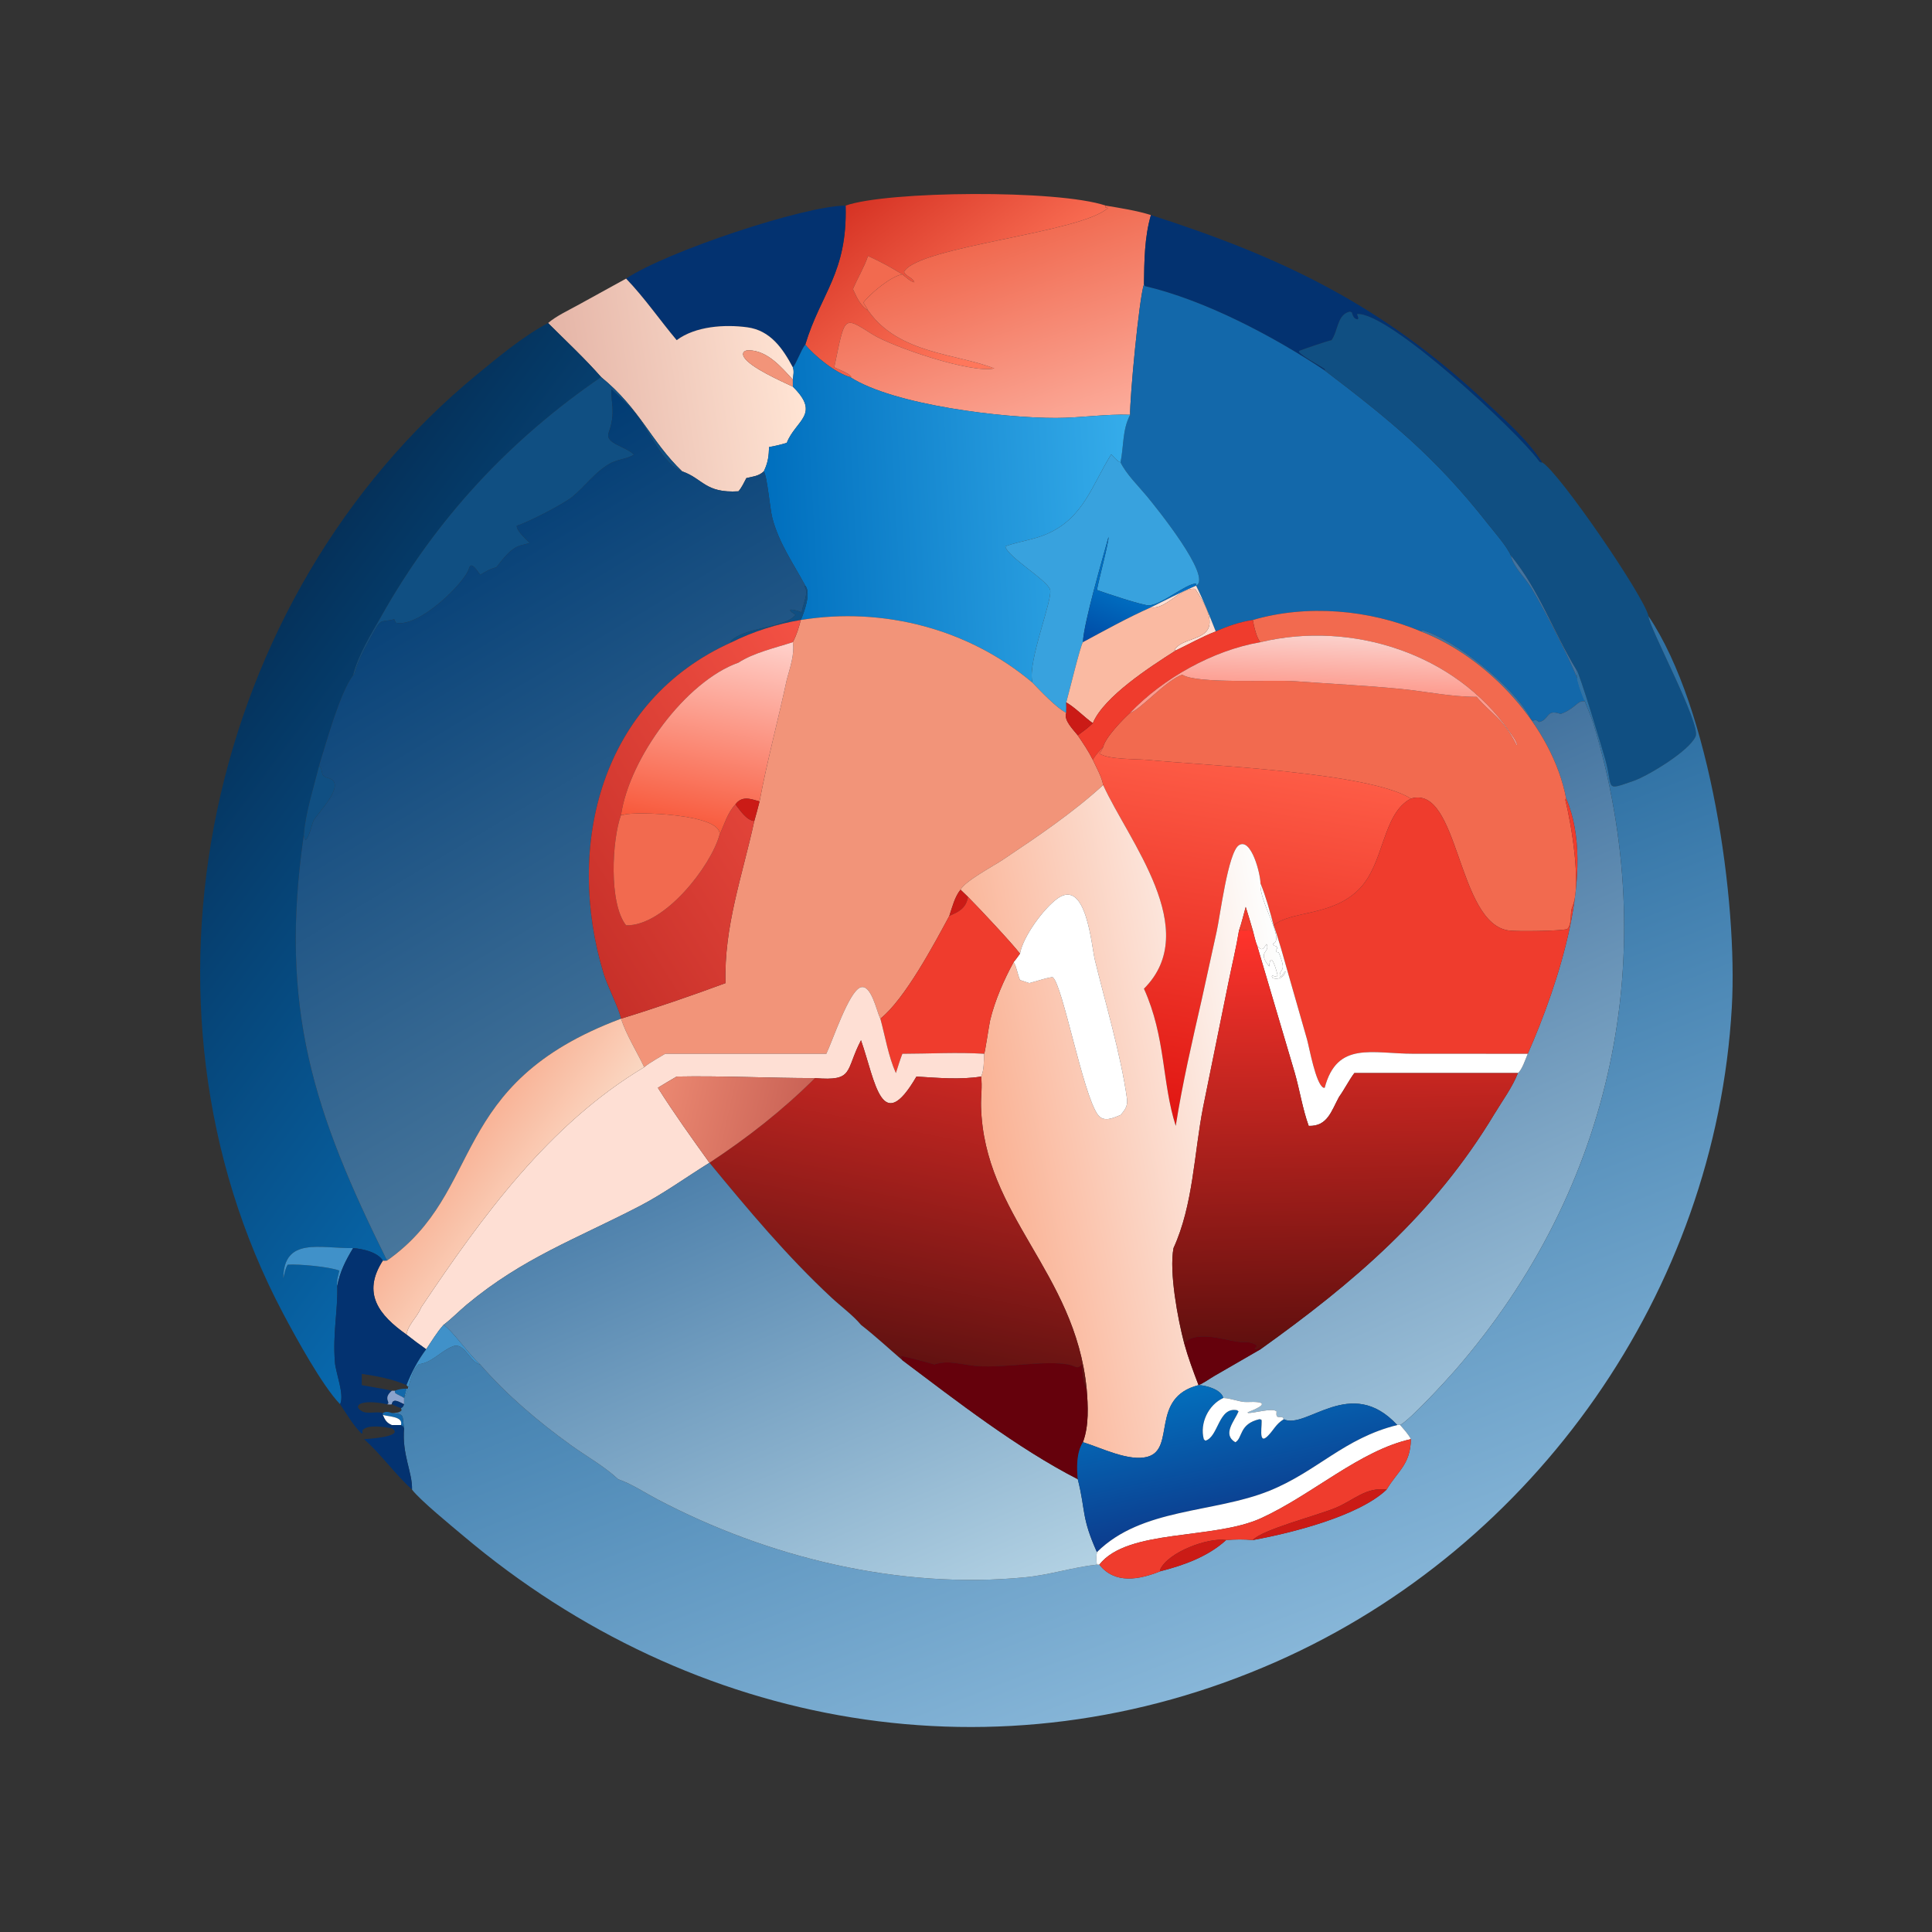
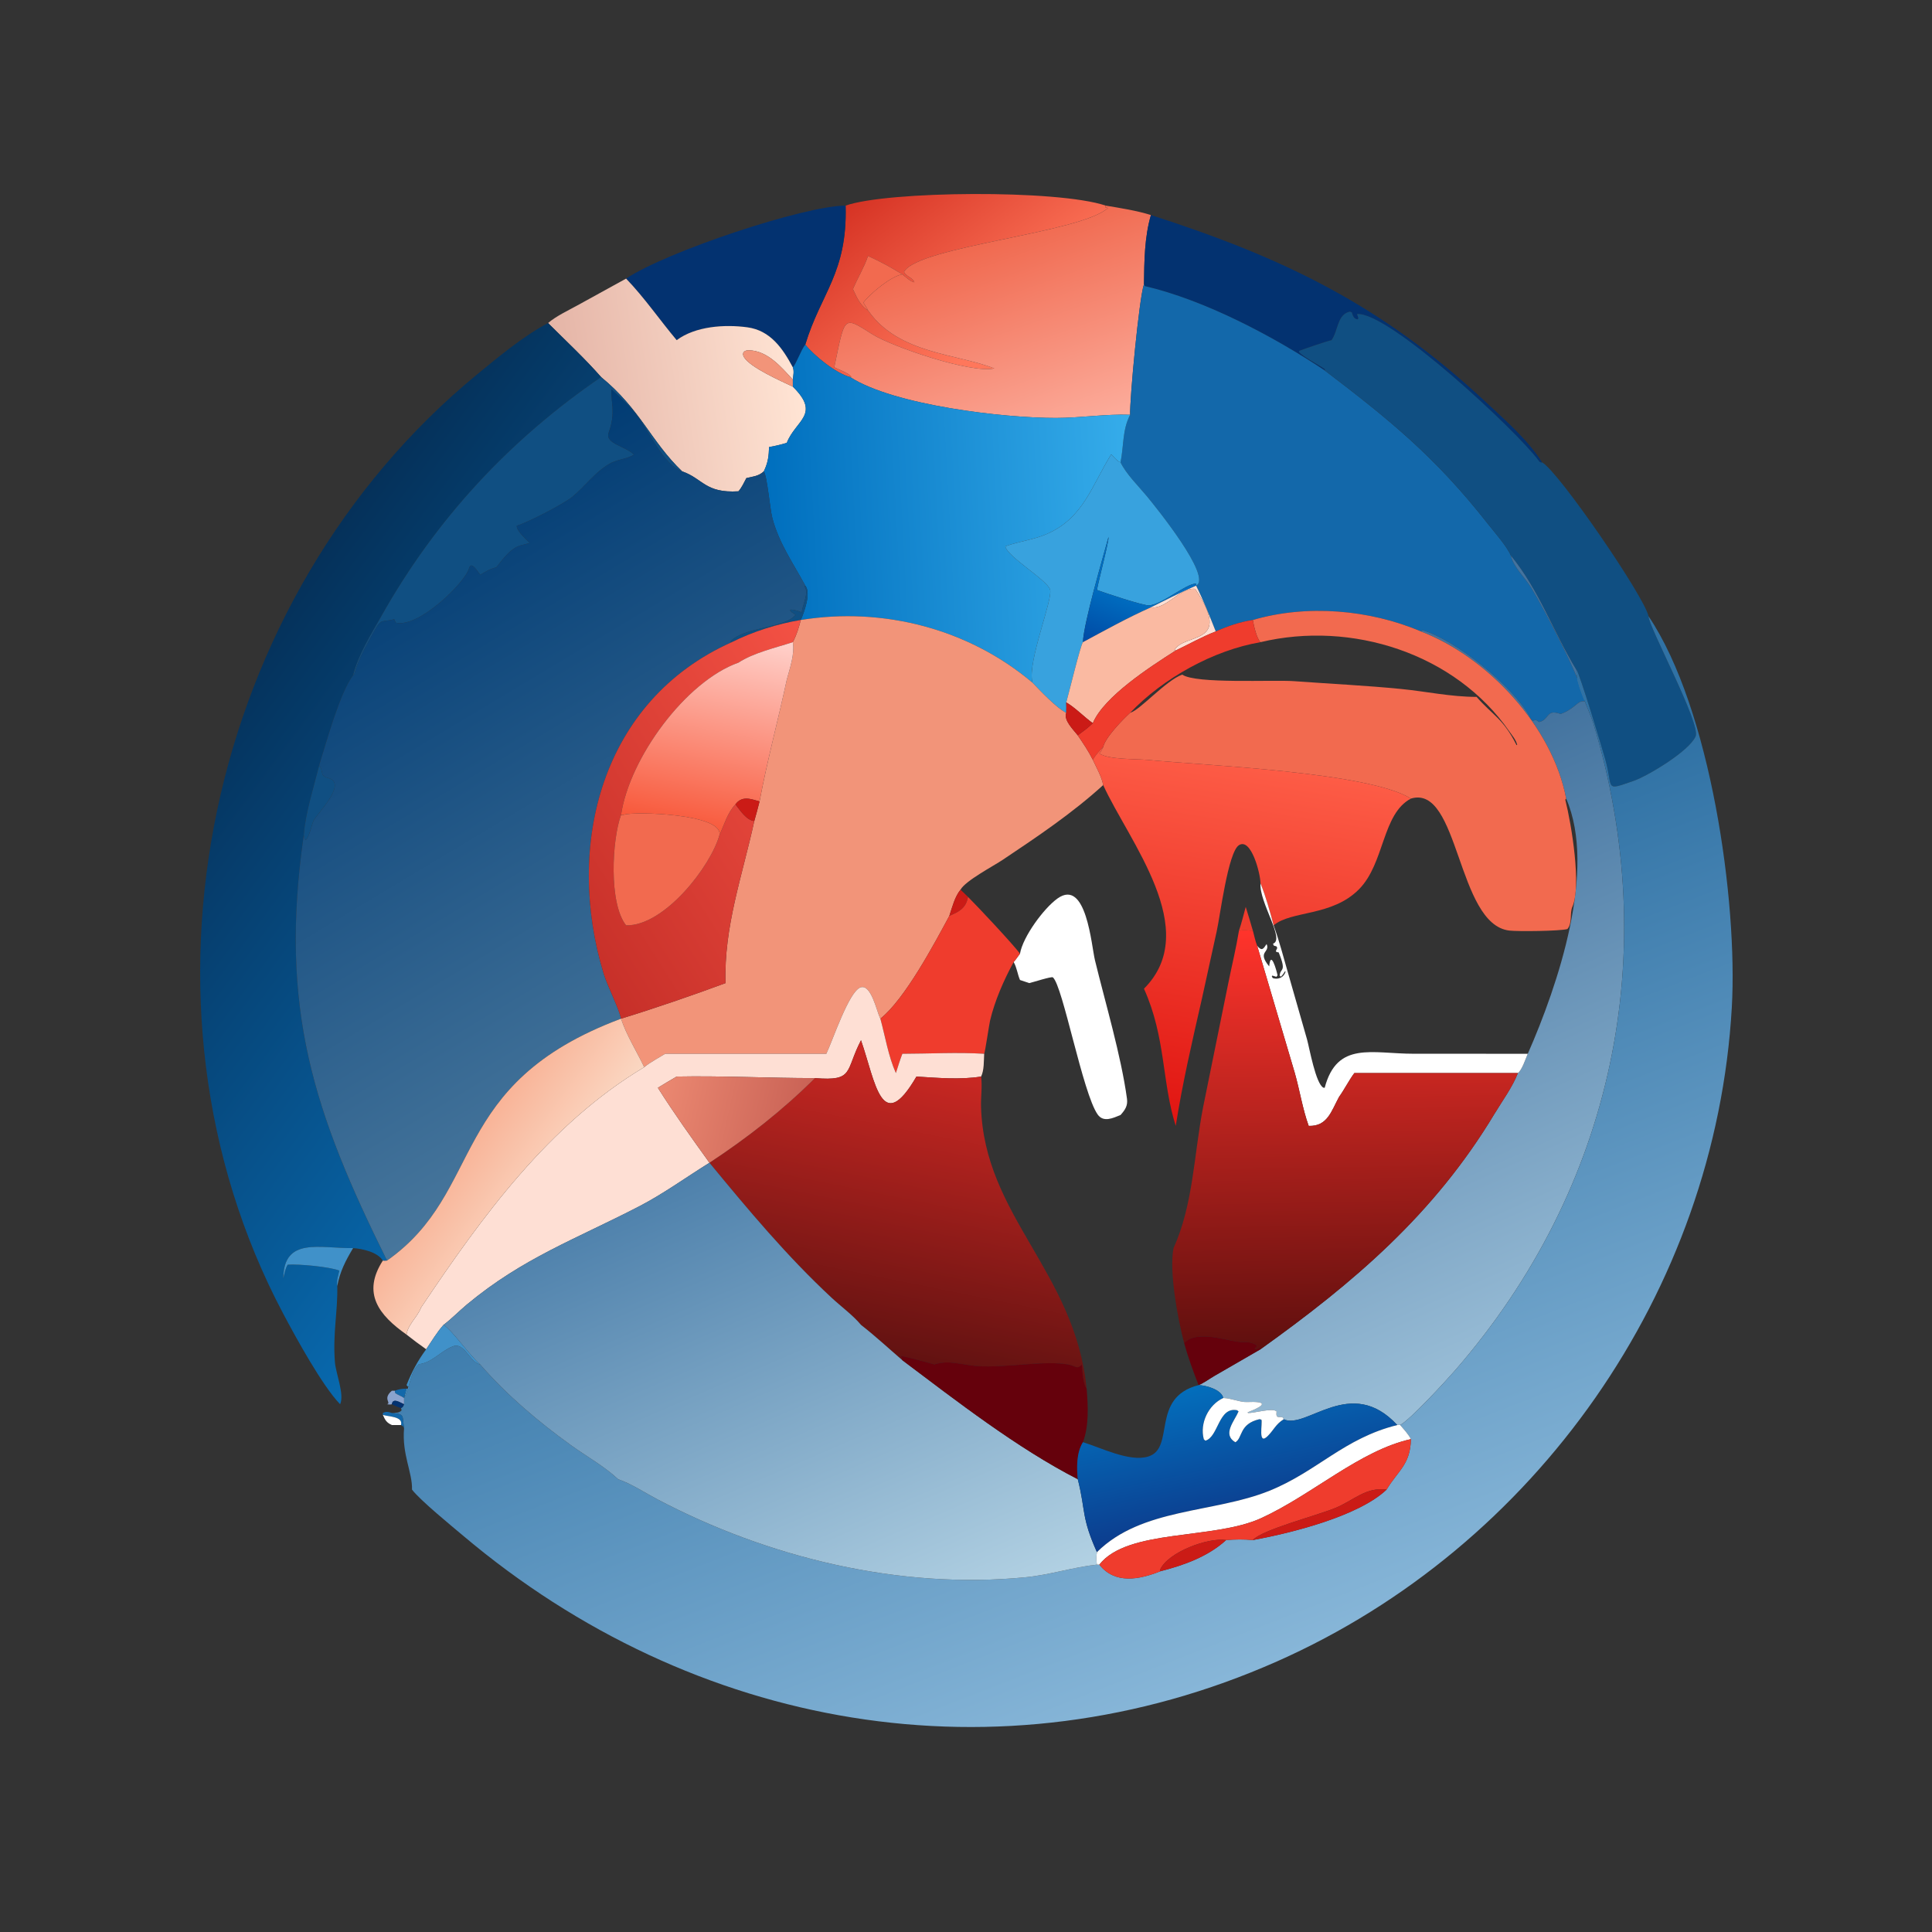
<svg xmlns="http://www.w3.org/2000/svg" width="1024" height="1024">
  <rect width="100%" height="100%" fill="#333333" stroke="none" />
  <defs>
    <linearGradient id="gradient_0" gradientUnits="userSpaceOnUse" x1="233.528" y1="47.275" x2="264.941" y2="87.933">
      <stop offset="0" stop-color="#D63324" />
      <stop offset="1" stop-color="#FF775B" />
    </linearGradient>
  </defs>
  <path fill="url(#gradient_0)" transform="scale(2 2)" d="M224.096 54.486C235.108 50.601 280.272 50.184 293.011 54.486L292.955 54.967L293.622 55.101C286.464 61.784 243.337 65.267 239.581 72.031C240.007 73.239 241.901 73.543 242.317 74.812C241.367 74.696 239.894 73.302 239.134 72.701C236.181 70.87 233.204 69.264 230.035 67.845C229.006 70.911 227.274 73.645 226.043 76.624C226.985 78.681 227.988 81.051 230.035 82.244L230.228 82.519C238.305 93.81 253.503 93.711 263.508 97.634C257.376 99.059 236.334 91.839 231.213 88.608C223.391 83.674 223.987 83.511 221.09 97.341C222.233 97.895 224.934 98.882 225.613 99.831L225.286 99.926C221.551 98.919 215.824 94.349 213.407 91.324C217.547 77.603 224.593 72.368 224.096 54.486Z" />
  <path fill="#033270" transform="scale(2 2)" d="M165.919 73.832C176.622 66.682 213.109 54.52 224.096 54.486C224.593 72.368 217.547 77.603 213.407 91.324C212.25 92.786 210.899 96.682 210.104 97.341C207.446 92.359 204.172 87.574 198.072 86.742C192.013 85.916 184.284 86.449 179.329 90.147C174.831 84.795 170.766 78.858 165.919 73.832Z" />
  <defs>
    <linearGradient id="gradient_1" gradientUnits="userSpaceOnUse" x1="257.835" y1="64.383" x2="276.282" y2="116.663">
      <stop offset="0" stop-color="#F0684E" />
      <stop offset="1" stop-color="#FCAB9A" />
    </linearGradient>
  </defs>
  <path fill="url(#gradient_1)" transform="scale(2 2)" d="M293.011 54.486C296.926 55.139 301.227 55.806 305.009 56.988C303.287 62.852 303.249 69.226 303.163 75.309C301.853 79.153 299.351 105.895 299.5 109.914C292.918 109.687 286.415 110.75 279.839 110.76C265.918 110.782 236.931 107.395 225.286 99.926L225.613 99.831C224.934 98.882 222.233 97.895 221.09 97.341C223.987 83.511 223.391 83.674 231.213 88.608C236.334 91.839 257.376 99.059 263.508 97.634C253.503 93.711 238.305 93.81 230.228 82.519L230.035 82.244C229.701 81.509 229.189 80.892 228.819 80.177C230.65 77.757 236.13 73.184 239.134 72.701C239.894 73.302 241.367 74.696 242.317 74.812C241.901 73.543 240.007 73.239 239.581 72.031C243.337 65.267 286.464 61.784 293.622 55.101L292.955 54.967L293.011 54.486Z" />
  <path fill="#033270" transform="scale(2 2)" d="M305.009 56.988C340.009 68.25 366.111 80.739 393.808 106.594C398.884 111.332 404.956 116.619 408.662 122.525L408.42 122.597C407.949 122.344 408.045 122.471 407.786 122.116C402.07 114.271 367.939 82.499 359.63 83.228L359.988 84.332L359.81 84.631C358.701 84.512 358.562 83.686 358.229 82.763L357.716 82.583C354.335 83.343 354.668 87.628 352.869 90.147C351.828 90.342 345.886 92.36 344.31 92.973L344.264 93.322C345.532 94.667 349.309 96.582 351.136 97.861L351.056 98.166C337.422 89.096 319.281 79.521 303.383 75.813L303.163 75.309C303.249 69.226 303.287 62.852 305.009 56.988Z" />
  <path fill="#F26A4F" transform="scale(2 2)" d="M239.134 72.701C236.13 73.184 230.65 77.757 228.819 80.177C229.189 80.892 229.701 81.509 230.035 82.244C227.988 81.051 226.985 78.681 226.043 76.624C227.274 73.645 229.006 70.911 230.035 67.845C233.204 69.264 236.181 70.87 239.134 72.701Z" />
  <defs>
    <linearGradient id="gradient_2" gradientUnits="userSpaceOnUse" x1="149.244" y1="106.522" x2="211.249" y2="97.585">
      <stop offset="0" stop-color="#E5B5A7" />
      <stop offset="1" stop-color="#FFE4D4" />
    </linearGradient>
  </defs>
  <path fill="url(#gradient_2)" transform="scale(2 2)" d="M145.238 85.61C147.409 83.746 150.554 82.296 153.067 80.904L165.919 73.832C170.766 78.858 174.831 84.795 179.329 90.147C184.284 86.449 192.013 85.916 198.072 86.742C204.172 87.574 207.446 92.359 210.104 97.341C210.498 98.308 210.224 99.588 210.104 100.609C207.035 97.257 203.444 92.968 198.495 92.829C197.294 92.795 196.47 93.437 197.167 94.645C198.729 97.351 207.062 101.024 210.104 102.467C217.607 109.861 210.84 111.354 208.507 117.352C206.946 117.835 205.42 118.191 203.811 118.478C203.737 120.684 203.57 122.393 202.629 124.439L202.413 124.92C201.035 126.212 199.533 126.266 197.796 126.701C197.162 127.893 196.588 129.182 195.697 130.204C186.833 130.744 186.304 126.813 180.778 124.92C172.41 116.881 169.764 108.499 159.305 99.926C154.921 94.931 149.945 90.31 145.238 85.61Z" />
  <path fill="#1368AA" transform="scale(2 2)" d="M299.5 109.914C299.351 105.895 301.853 79.153 303.163 75.309L303.383 75.813C319.281 79.521 337.422 89.096 351.056 98.166C368.264 111.255 380.394 121.107 394.259 138.77C395.943 140.916 399.374 144.791 400.385 147.214C401.018 150.207 404.17 153.104 405.764 155.713C409.348 161.579 419.927 181.796 419.942 185.877C418.092 185.46 417.515 187.795 413.575 189.221C409.631 187.766 410.708 190.73 407.868 191.355L407.062 190.786L406.15 191.009C405.765 190.655 405.59 190.292 405.336 189.841C400.789 181.744 385.755 169.572 376.908 166.992L376.567 167.337C362.911 161.518 346.297 160.12 332.02 164.3C328.668 164.778 325.282 165.957 322.193 167.337C320.559 163.264 318.947 159.125 316.977 155.203C321.415 153.013 306.302 134.362 303.9 131.459C301.623 128.706 298.504 125.708 296.955 122.525C297.842 118.196 297.396 113.972 299.5 109.914Z" />
  <path fill="#104F82" transform="scale(2 2)" d="M351.056 98.166L351.136 97.861C349.309 96.582 345.532 94.667 344.264 93.322L344.31 92.973C345.886 92.36 351.828 90.342 352.869 90.147C354.668 87.628 354.335 83.343 357.716 82.583L358.229 82.763C358.562 83.686 358.701 84.512 359.81 84.631L359.988 84.332L359.63 83.228C367.939 82.499 402.07 114.271 407.786 122.116C408.045 122.471 407.949 122.344 408.42 122.597L408.662 122.525C413 124.882 435.865 158.228 436.876 163.303C436.774 165.881 450.814 191.822 449.356 195.146C447.622 199.1 436.567 205.682 432.941 206.931C425.056 209.647 427.598 209.146 425.452 201.375C424.894 199.355 418.491 177.894 417.772 177.539C411.682 167.524 407.95 156.466 400.385 147.214C399.374 144.791 395.943 140.916 394.259 138.77C380.394 121.107 368.264 111.255 351.056 98.166Z" />
  <defs>
    <linearGradient id="gradient_3" gradientUnits="userSpaceOnUse" x1="57.065" y1="184.01" x2="167.739" y2="265.773">
      <stop offset="0" stop-color="#05315A" />
      <stop offset="1" stop-color="#0869AE" />
    </linearGradient>
  </defs>
  <path fill="url(#gradient_3)" transform="scale(2 2)" d="M90.133 372.142C85.37 367.182 78.432 354.511 75.036 348.1C31.394 265.721 54.855 158.056 126.399 99.252C132.114 94.555 138.701 89.058 145.238 85.61C149.945 90.31 154.921 94.931 159.305 99.926C135.117 116.478 115.489 137.59 101.074 163.268C98.239 168.319 95.042 173.279 93.576 178.935C89.983 183.805 86.497 196.713 84.581 202.814C83.13 208.712 80.986 215.211 80.506 221.242C73.872 267.254 83.169 294.89 102.568 334.068C102.196 334.091 101.823 334.161 101.459 334.068C99.995 331.776 96.105 330.955 93.576 330.758C84.825 330.874 75.209 327.712 75.076 338.733C75.382 337.539 75.597 336.215 76.235 335.152C79.201 334.951 87.279 335.69 89.929 336.723C89.626 338.046 89.133 339.47 89.379 340.824C89.553 347.438 88.15 353.273 88.757 361.015C88.983 363.899 91.339 369.608 90.133 372.142Z" />
  <defs>
    <linearGradient id="gradient_4" gradientUnits="userSpaceOnUse" x1="203.857" y1="137.566" x2="299.204" y2="132.451">
      <stop offset="0" stop-color="#006FBE" />
      <stop offset="1" stop-color="#35ACEA" />
    </linearGradient>
  </defs>
  <path fill="url(#gradient_4)" transform="scale(2 2)" d="M210.104 97.341C210.899 96.682 212.25 92.786 213.407 91.324C215.824 94.349 221.551 98.919 225.286 99.926C236.931 107.395 265.918 110.782 279.839 110.76C286.415 110.75 292.918 109.687 299.5 109.914C297.396 113.972 297.842 118.196 296.955 122.525C296.061 122.282 295.189 121.056 294.469 120.424C289.292 128.775 287.117 137.249 277.462 141.498C273.794 143.112 270.083 143.423 266.427 144.786C266.899 147.507 277.557 153.739 278.287 156.273C279.039 158.888 272.29 175.332 273.569 180.685L273.622 180.916C256.725 166.64 234.052 160.758 212.218 164.3C213.085 162.313 215.029 157.123 213.407 155.203C210.184 149.209 206.513 144.103 204.697 137.374C204.007 134.816 203.334 126.192 202.413 124.92L202.629 124.439C203.57 122.393 203.737 120.684 203.811 118.478C205.42 118.191 206.946 117.835 208.507 117.352C210.84 111.354 217.607 109.861 210.104 102.467L210.104 100.609C210.224 99.588 210.498 98.308 210.104 97.341Z" />
  <path fill="#F29479" transform="scale(2 2)" d="M210.104 102.467C207.062 101.024 198.729 97.351 197.167 94.645C196.47 93.437 197.294 92.795 198.495 92.829C203.444 92.968 207.035 97.257 210.104 100.609L210.104 102.467Z" />
  <path fill="#104F82" transform="scale(2 2)" d="M159.305 99.926C169.764 108.499 172.41 116.881 180.778 124.92C176.043 123.495 171.854 114.042 168.841 110.135C166.813 107.507 164.453 105.402 162.037 103.16C161.88 107.027 163.237 109.226 161.298 114.701C160.261 117.632 165.883 118.235 167.99 120.514C166.066 121.677 163.616 121.72 161.586 122.867C157.753 125.033 155.072 128.877 151.687 131.658C149.445 133.501 139.939 138.444 136.948 139.328C136.83 140.681 139.538 142.998 140.385 143.917L138.179 144.479C135.299 145.215 133.284 148.148 131.531 150.359C129.945 150.717 128.646 151.485 127.278 152.345C126.539 151.453 124.914 148.506 124.304 150.617C123.174 154.522 110.827 166.553 104.868 165.011L104.463 164.098C101.179 165.042 101.168 163.582 99.052 167.427C97.179 170.829 94.859 174.879 93.898 178.64L93.576 178.935C95.042 173.279 98.239 168.319 101.074 163.268C115.489 137.59 135.117 116.478 159.305 99.926Z" />
  <defs>
    <linearGradient id="gradient_5" gradientUnits="userSpaceOnUse" x1="99.4" y1="140.542" x2="185.109" y2="283.458">
      <stop offset="0" stop-color="#003B73" />
      <stop offset="1" stop-color="#47769C" />
    </linearGradient>
  </defs>
  <path fill="url(#gradient_5)" transform="scale(2 2)" d="M197.796 126.701C199.533 126.266 201.035 126.212 202.413 124.92C203.334 126.192 204.007 134.816 204.697 137.374C206.513 144.103 210.184 149.209 213.407 155.203L213.233 155.467C214.459 157.127 212.645 160.341 212.457 162.303L212.214 162.187C211.18 161.702 207.286 160.717 210.896 162.998L210.426 163.295L210.837 162.889C208.1 166.571 197.311 166.007 193.55 170.011L193.935 170.181C159.287 185.641 149.595 224.099 160.021 258.157C160.943 261.169 164.236 267.751 164.574 269.96C118.263 287.311 128.782 315.611 102.568 334.068C83.169 294.89 73.872 267.254 80.506 221.242C81.075 225.377 82.629 218.424 83.079 217.525C84.016 215.656 92.156 207.629 87.083 206.211C84.575 205.511 85.945 204.689 84.581 202.814C86.497 196.713 89.983 183.805 93.576 178.935L93.898 178.64C94.859 174.879 97.179 170.829 99.052 167.427C101.168 163.582 101.179 165.042 104.463 164.098L104.868 165.011C110.827 166.553 123.174 154.522 124.304 150.617C124.914 148.506 126.539 151.453 127.278 152.345C128.646 151.485 129.945 150.717 131.531 150.359C133.284 148.148 135.299 145.215 138.179 144.479L140.385 143.917C139.538 142.998 136.83 140.681 136.948 139.328C139.939 138.444 149.445 133.501 151.687 131.658C155.072 128.877 157.753 125.033 161.586 122.867C163.616 121.72 166.066 121.677 167.99 120.514C165.883 118.235 160.261 117.632 161.298 114.701C163.237 109.226 161.88 107.027 162.037 103.16C164.453 105.402 166.813 107.507 168.841 110.135C171.854 114.042 176.043 123.495 180.778 124.92C186.304 126.813 186.833 130.744 195.697 130.204C196.588 129.182 197.162 127.893 197.796 126.701Z" />
  <path fill="#38A2DE" transform="scale(2 2)" d="M294.469 120.424C295.189 121.056 296.061 122.282 296.955 122.525C298.504 125.708 301.623 128.706 303.9 131.459C306.302 134.362 321.415 153.013 316.977 155.203L316.977 155.203L316.955 154.64C314.136 154.774 308.236 160.022 304.605 160.437C303.164 160.602 292.418 156.994 290.702 156.348C291.18 153.63 293.906 143.489 293.765 142.304C292.305 147.637 287.192 165.069 286.987 170.181C286.351 170.894 283.189 184.011 282.566 186.138C282.573 187.054 282.616 187.983 282.566 188.897C280.149 187.787 275.596 182.975 273.622 180.916L273.569 180.685C272.29 175.332 279.039 158.888 278.287 156.273C277.557 153.739 266.899 147.507 266.427 144.786C270.083 143.423 273.794 143.112 277.462 141.498C287.117 137.249 289.292 128.775 294.469 120.424Z" />
  <defs>
    <linearGradient id="gradient_6" gradientUnits="userSpaceOnUse" x1="292.526" y1="170.874" x2="297.385" y2="157.843">
      <stop offset="0" stop-color="#004CA6" />
      <stop offset="1" stop-color="#006DC0" />
    </linearGradient>
  </defs>
  <path fill="url(#gradient_6)" transform="scale(2 2)" d="M316.977 155.203C312.907 156.932 308.973 158.991 305.009 160.948C298.833 163.698 292.934 166.984 286.987 170.181C287.192 165.069 292.305 147.637 293.765 142.304C293.906 143.489 291.18 153.63 290.702 156.348C292.418 156.994 303.164 160.602 304.605 160.437C308.236 160.022 314.136 154.774 316.955 154.64L316.977 155.203Z" />
  <defs>
    <linearGradient id="gradient_7" gradientUnits="userSpaceOnUse" x1="343.757" y1="218.832" x2="407.301" y2="360.872">
      <stop offset="0" stop-color="#43739F" />
      <stop offset="1" stop-color="#9BBFD8" />
    </linearGradient>
  </defs>
  <path fill="url(#gradient_7)" transform="scale(2 2)" d="M376.567 167.337L376.908 166.992C385.755 169.572 400.789 181.744 405.336 189.841C405.59 190.292 405.765 190.655 406.15 191.009L407.062 190.786L407.868 191.355C410.708 190.73 409.631 187.766 413.575 189.221C417.515 187.795 418.092 185.46 419.942 185.877C419.927 181.796 409.348 161.579 405.764 155.713C404.17 153.104 401.018 150.207 400.385 147.214C407.95 156.466 411.682 167.524 417.772 177.539C417.55 181.499 421.071 187.792 422.273 191.756C440.71 252.599 427.593 315.004 385.515 363.276C383.123 366.019 373.781 376.168 371.06 377.653C370.781 377.564 370.578 377.618 370.292 377.653C357.955 364.307 346.258 378.957 340.18 376.12C339.928 374.763 338.127 376.469 338.271 374.489L338.306 374.047C337.306 373.012 332.411 374.511 330.749 374.463L330.629 374.291C335.773 372.281 335.683 371.329 330.409 371.554C328.637 371.629 326.284 370.534 324.184 370.487C323.682 368.217 319.519 367.102 317.625 367.074L317.625 367.074C319.048 366.509 320.507 365.393 321.858 364.616L334.047 357.572C358.736 339.912 380.022 321.83 396.021 295.229C398.076 291.812 400.831 288.084 402.258 284.376C403.372 283.529 404.291 280.6 404.88 279.261C412.89 261.034 423.22 230.484 415.051 211.63C411.408 192.502 394.286 174.157 376.567 167.337Z" />
  <path fill="#104F82" transform="scale(2 2)" d="M193.935 170.181L193.55 170.011C197.311 166.007 208.1 166.571 210.837 162.889L210.426 163.295L210.896 162.998C207.286 160.717 211.18 161.702 212.214 162.187L212.457 162.303C212.645 160.341 214.459 157.127 213.233 155.467L213.407 155.203C215.029 157.123 213.085 162.313 212.218 164.3L212.218 164.3C205.997 165.326 199.573 167.368 193.935 170.181Z" />
  <path fill="#FEDFD4" transform="scale(2 2)" d="M305.009 160.948C308.973 158.991 312.907 156.932 316.977 155.203L316.977 155.203C318.947 159.125 320.559 163.264 322.193 167.337C318.447 168.792 315.18 170.673 311.582 172.383L311.24 172.301C313.726 167.584 326.97 171.298 316.727 156.059C312.864 155.559 308.946 161.642 305.009 160.948Z" />
  <path fill="#FABAA2" transform="scale(2 2)" d="M286.987 170.181C292.934 166.984 298.833 163.698 305.009 160.948C308.946 161.642 312.864 155.559 316.727 156.059C326.97 171.298 313.726 167.584 311.24 172.301L311.582 172.383C304.961 176.615 292.558 184.564 289.602 191.651C287.196 189.916 285.107 187.652 282.566 186.138C283.189 184.011 286.351 170.894 286.987 170.181Z" />
  <path fill="#F26A4F" transform="scale(2 2)" d="M332.02 164.3C346.297 160.12 362.911 161.518 376.567 167.337C394.286 174.157 411.408 192.502 415.051 211.63L414.816 211.928C416.497 218.634 419.124 234.704 416.704 240.292C415.921 242.102 416.761 244.567 415.377 246.209C413.402 246.758 402.286 246.883 399.985 246.612C386.042 244.965 386.759 207.77 373.907 211.63C362.623 204.56 318.83 202.827 304.083 201.376C301.422 201.114 293.423 201.329 291.344 199.641C291.791 199.214 292.061 198.526 292.357 197.981C292.876 195.474 297.532 190.683 299.5 188.897C302.081 188.233 308.985 180.299 313.305 178.78C316.949 181.307 337.269 180.099 343.057 180.523C352.419 181.211 361.901 181.661 371.233 182.577C377.957 183.236 384.518 184.688 391.303 184.679C395.572 189.576 398.348 190.371 401.892 197.457L402.075 197.411C401.768 196.071 400.771 194.955 400.005 193.849C385.657 173.126 358.159 164.419 334.047 170.181C333.04 169.242 332.244 165.757 332.02 164.3Z" />
  <path fill="#F29479" transform="scale(2 2)" d="M212.218 164.3L212.218 164.3C234.052 160.758 256.725 166.64 273.622 180.916C275.596 182.975 280.149 187.787 282.566 188.897C281.786 190.872 284.546 193.476 285.616 194.874C287.023 196.946 288.485 199.097 289.602 201.343C290.548 203.399 291.967 205.829 292.357 208.051C284.18 215.495 274.916 221.724 265.74 227.855C263.326 229.468 255.794 233.444 254.548 235.775C253.016 237.659 252.334 240.435 251.587 242.709C247.607 250.086 239.814 264.772 233.309 269.96L233.171 269.679C232.352 267.978 230.827 260.648 228.024 261.679C224.939 262.813 220.662 275.777 218.982 279.261L176.281 279.261C174.465 280.395 172.378 281.466 170.722 282.809C168.73 278.616 166.023 274.344 164.574 269.96C173.393 267.259 183.681 263.72 192.284 260.529C191.777 245.669 196.794 231.885 199.894 217.576C200.397 215.859 200.85 214.135 201.284 212.398C203.332 201.559 206.189 190.9 208.507 180.123C209.322 177.068 210.651 173.348 210.104 170.181C211.128 168.246 211.684 166.409 212.218 164.3Z" />
  <defs>
    <linearGradient id="gradient_8" gradientUnits="userSpaceOnUse" x1="268.299" y1="265.735" x2="336.52" y2="440.497">
      <stop offset="0" stop-color="#3072A5" />
      <stop offset="1" stop-color="#87B6D8" />
    </linearGradient>
  </defs>
  <path fill="url(#gradient_8)" transform="scale(2 2)" d="M436.876 163.303C453.367 187.787 460.547 238.925 458.947 266.977C454.66 342.167 406.948 409.916 338.444 440.281C264.817 472.916 183.666 458.415 122.782 407.015C119.764 404.468 111.365 397.615 109.187 394.763C109.327 390.208 106.481 385.458 107.081 378.515C106.555 375.193 107.391 374.744 103.854 374.462C104.744 374.417 105.839 374.499 106.438 373.727L106.263 373.151C106.848 372.887 106.804 372.697 107.081 372.142L107.081 370.487C108.602 367.826 108.784 363.358 111.005 361.523C114.381 361.216 116.854 358.021 119.959 356.815C123.167 355.569 124.381 360.967 127.278 361.627C134.328 369.737 142.719 376.824 151.428 383.077C155.469 385.979 160.186 388.606 163.81 392.004L164.197 392.144C167.616 393.404 170.819 395.541 174.047 397.246C203.548 412.828 238.46 421.266 271.753 417.994C278.255 417.355 284.407 415.309 290.702 414.643L291.332 414.643C295.485 419.905 301.925 418.624 307.539 416.39C313.748 414.812 320.169 412.501 324.94 408.13C327.349 407.937 329.608 407.902 332.02 408.13C342.434 406.239 360.113 401.753 367.455 394.763C370.558 389.624 373.755 388.151 373.907 381.379C373.175 379.991 372.074 378.838 371.06 377.653C373.781 376.168 383.123 366.019 385.515 363.276C427.593 315.004 440.71 252.599 422.273 191.756C421.071 187.792 417.55 181.499 417.772 177.539C418.491 177.894 424.894 199.355 425.452 201.375C427.598 209.146 425.056 209.647 432.941 206.931C436.567 205.682 447.622 199.1 449.356 195.146C450.814 191.822 436.774 165.881 436.876 163.303Z" />
  <path fill="#EF3C2D" transform="scale(2 2)" d="M322.193 167.337C325.282 165.957 328.668 164.778 332.02 164.3C332.244 165.757 333.04 169.242 334.047 170.181C321.525 172.333 308.294 179.693 299.5 188.897C297.532 190.683 292.876 195.474 292.357 197.981C291.335 198.994 290.329 200.094 289.602 201.343C288.485 199.097 287.023 196.946 285.616 194.874C286.995 193.852 288.384 192.866 289.602 191.651C292.558 184.564 304.961 176.615 311.582 172.383C315.18 170.673 318.447 168.792 322.193 167.337Z" />
  <defs>
    <linearGradient id="gradient_9" gradientUnits="userSpaceOnUse" x1="148.264" y1="242.981" x2="228.463" y2="192.167">
      <stop offset="0" stop-color="#C73029" />
      <stop offset="1" stop-color="#F35144" />
    </linearGradient>
  </defs>
  <path fill="url(#gradient_9)" transform="scale(2 2)" d="M193.935 170.181C199.573 167.368 205.997 165.326 212.218 164.3C211.684 166.409 211.128 168.246 210.104 170.181C205.543 171.67 199.68 172.994 195.697 175.608C181.734 180.551 166.826 200.853 164.574 215.982C162.197 222.499 161.282 239.345 165.919 245.223C176.019 245.475 188.393 229.586 190.681 221.242C191.992 218.452 192.729 215.475 194.894 213.158C196.11 214.689 197.776 217.356 199.894 217.576C196.794 231.885 191.777 245.669 192.284 260.529C183.681 263.72 173.393 267.259 164.574 269.96L164.574 269.96C164.236 267.751 160.943 261.169 160.021 258.157C149.595 224.099 159.287 185.641 193.935 170.181Z" />
  <defs>
    <linearGradient id="gradient_10" gradientUnits="userSpaceOnUse" x1="351.807" y1="182.934" x2="352.428" y2="168.671">
      <stop offset="0" stop-color="#FD9B8E" />
      <stop offset="1" stop-color="#FBD0CB" />
    </linearGradient>
  </defs>
-   <path fill="url(#gradient_10)" transform="scale(2 2)" d="M299.5 188.897C308.294 179.693 321.525 172.333 334.047 170.181C358.159 164.419 385.657 173.126 400.005 193.849C400.771 194.955 401.768 196.071 402.075 197.411L401.892 197.457C398.348 190.371 395.572 189.576 391.303 184.679C384.518 184.688 377.957 183.236 371.233 182.577C361.901 181.661 352.419 181.211 343.057 180.523C337.269 180.099 316.949 181.307 313.305 178.78C308.985 180.299 302.081 188.233 299.5 188.897Z" />
  <defs>
    <linearGradient id="gradient_11" gradientUnits="userSpaceOnUse" x1="182.183" y1="219.498" x2="192.567" y2="167.002">
      <stop offset="0" stop-color="#F8583A" />
      <stop offset="1" stop-color="#FFD1CB" />
    </linearGradient>
  </defs>
  <path fill="url(#gradient_11)" transform="scale(2 2)" d="M195.697 175.608C199.68 172.994 205.543 171.67 210.104 170.181C210.651 173.348 209.322 177.068 208.507 180.123C206.189 190.9 203.332 201.559 201.284 212.398C198.886 211.688 196.625 210.833 194.894 213.158C192.729 215.475 191.992 218.452 190.681 221.242C191.457 215.62 168.129 215.036 165.452 215.885C165.09 216 164.956 216.008 164.574 215.982C166.826 200.853 181.734 180.551 195.697 175.608Z" />
  <path fill="#CB1B16" transform="scale(2 2)" d="M282.566 186.138C285.107 187.652 287.196 189.916 289.602 191.651C288.384 192.866 286.995 193.852 285.616 194.874C284.546 193.476 281.786 190.872 282.566 188.897C282.616 187.983 282.573 187.054 282.566 186.138Z" />
  <defs>
    <linearGradient id="gradient_12" gradientUnits="userSpaceOnUse" x1="317.122" y1="296.931" x2="332.066" y2="202.681">
      <stop offset="0" stop-color="#E11612" />
      <stop offset="1" stop-color="#FD5C46" />
    </linearGradient>
  </defs>
  <path fill="url(#gradient_12)" transform="scale(2 2)" d="M289.602 201.343C290.329 200.094 291.335 198.994 292.357 197.981C292.061 198.526 291.791 199.214 291.344 199.641C293.423 201.329 301.422 201.114 304.083 201.376C318.83 202.827 362.623 204.56 373.907 211.63C366.224 215.71 366.985 228.708 360.187 235.627C353.014 242.93 342.27 241.237 337.524 245.223C336.527 241.469 335.513 237.717 334.047 234.114C334.034 231.543 331.586 221.948 328.346 223.971C325.437 225.788 323.309 243.015 322.434 246.826L318.498 264.769C315.943 275.975 313.369 287.002 311.582 298.371C307.877 286.775 308.988 274.95 303.163 262.017C318.732 246.461 299.11 222.897 292.357 208.051C291.967 205.829 290.548 203.399 289.602 201.343Z" />
  <path fill="#104F82" transform="scale(2 2)" d="M80.506 221.242C80.986 215.211 83.13 208.712 84.581 202.814C85.945 204.689 84.575 205.511 87.083 206.211C92.156 207.629 84.016 215.656 83.079 217.525C82.629 218.424 81.075 225.377 80.506 221.242Z" />
  <defs>
    <linearGradient id="gradient_13" gradientUnits="userSpaceOnUse" x1="261.265" y1="303.936" x2="346.226" y2="288.236">
      <stop offset="0" stop-color="#FAB193" />
      <stop offset="1" stop-color="#FDFFFF" />
    </linearGradient>
  </defs>
-   <path fill="url(#gradient_13)" transform="scale(2 2)" d="M254.548 235.775C255.794 233.444 263.326 229.468 265.74 227.855C274.916 221.724 284.18 215.495 292.357 208.051C299.11 222.897 318.732 246.461 303.163 262.017C308.988 274.95 307.877 286.775 311.582 298.371C313.369 287.002 315.943 275.975 318.498 264.769L322.434 246.826C323.309 243.015 325.437 225.788 328.346 223.971C331.586 221.948 334.034 231.543 334.047 234.114C333.654 239.112 340.628 249.024 337.357 250.088L337.568 250.591L338.294 250.808L338.488 251.225C338.118 252.067 337.803 252.26 338.855 252.389C341.143 257.937 339.191 256.335 339.142 258.636L339.332 258.799L338.943 258.325L339.445 258.837C339.907 258.389 340.189 257.975 340.522 257.432L340.696 257.442C340.285 259.043 338.723 259.682 337.308 259.213L337.041 258.787L337.159 258.536L338.257 258.865L338.563 258.466C338.304 257.188 336.735 251.555 336.352 256.1C333.005 252.063 336.7 252.499 335.66 250.182C334.772 251.541 334.409 252.121 333.176 250.666C332.662 249.436 332.388 247.922 332.02 246.627C331.394 244.532 330.801 242.416 330.129 240.335C329.557 242.431 329.049 244.573 328.342 246.627C327.593 251.215 326.481 255.748 325.558 260.304L318.822 293.478C316.422 305.767 316.238 319.288 310.99 330.758C309.793 337.068 312.135 349.602 313.815 355.953C314.853 359.743 316.224 363.406 317.625 367.074L317.625 367.074C304.706 370.384 311.627 383.847 304.217 386.021C299.281 387.469 291.785 383.659 286.987 382.189C288.621 377.875 288.352 372.52 287.966 368.007C284.893 336.998 260.766 322.194 259.985 293.243C259.914 290.586 260.356 287.95 259.999 285.298C260.832 283.622 260.708 281.126 260.816 279.261C261.032 279.028 262.122 271.54 262.384 270.437C263.64 265.152 266.037 259.695 268.631 254.95C269.488 256.433 269.634 258.146 270.311 259.709L272.77 260.529C273.674 260.338 278.668 258.707 279.026 259.01C281.667 261.242 286.926 289.752 290.897 295.358C292.446 297.546 295 296.277 296.955 295.485C298.169 294.133 298.915 293.02 298.661 291.166C297.093 279.722 292.929 265.782 290.171 254.461C289.227 250.588 287.899 232.65 280.253 238.105C276.62 240.697 271.067 248.255 270.311 252.728C268.301 250.05 259.168 240.315 256.531 237.689L254.548 235.775Z" />
-   <path fill="#EF3C2D" transform="scale(2 2)" d="M373.907 211.63C386.759 207.77 386.042 244.965 399.985 246.612C402.286 246.883 413.402 246.758 415.377 246.209C416.761 244.567 415.921 242.102 416.704 240.292C419.124 234.704 416.497 218.634 414.816 211.928L415.051 211.63C423.22 230.484 412.89 261.034 404.88 279.261L374.655 279.254C363.561 279.256 354.351 275.827 351.056 288.276L350.723 288.25C348.694 287.27 346.998 277.696 346.387 275.483L341.306 257.719C340.102 253.541 339.006 249.312 337.524 245.223C342.27 241.237 353.014 242.93 360.187 235.627C366.985 228.708 366.224 215.71 373.907 211.63Z" />
  <path fill="#CB1B16" transform="scale(2 2)" d="M194.894 213.158C196.625 210.833 198.886 211.688 201.284 212.398C200.85 214.135 200.397 215.859 199.894 217.576C197.776 217.356 196.11 214.689 194.894 213.158Z" />
  <path fill="#F26A4F" transform="scale(2 2)" d="M165.919 245.223C161.282 239.345 162.197 222.499 164.574 215.982C164.956 216.008 165.09 216 165.452 215.885C168.129 215.036 191.457 215.62 190.681 221.242C188.393 229.586 176.019 245.475 165.919 245.223Z" />
  <path fill="white" transform="scale(2 2)" d="M334.047 234.114C335.513 237.717 336.527 241.469 337.524 245.223C339.006 249.312 340.102 253.541 341.306 257.719L346.387 275.483C346.998 277.696 348.694 287.27 350.723 288.25L351.056 288.276C354.351 275.827 363.561 279.256 374.655 279.254L404.88 279.261C404.291 280.6 403.372 283.529 402.258 284.376L358.907 284.376C357.416 286.403 356.309 288.67 354.854 290.701C352.79 294.502 351.78 298.534 346.818 298.371C345.188 293.845 344.449 288.943 343.124 284.309L333.176 250.666C334.409 252.121 334.772 251.541 335.66 250.182C336.7 252.499 333.005 252.063 336.352 256.1C336.735 251.555 338.304 257.188 338.563 258.466L338.257 258.865L337.159 258.536L337.041 258.787L337.308 259.213C338.723 259.682 340.285 259.043 340.696 257.442L340.522 257.432C340.189 257.975 339.907 258.389 339.445 258.837L338.943 258.325L339.332 258.799L339.142 258.636C339.191 256.335 341.143 257.937 338.855 252.389C337.803 252.26 338.118 252.067 338.488 251.225L338.294 250.808L337.568 250.591L337.357 250.088C340.628 249.024 333.654 239.112 334.047 234.114Z" />
  <path fill="#CB1B16" transform="scale(2 2)" d="M251.587 242.709C252.334 240.435 253.016 237.659 254.548 235.775L256.531 237.689C256.015 240.68 254.143 241.648 251.587 242.709Z" />
  <path fill="white" transform="scale(2 2)" d="M270.311 252.728C271.067 248.255 276.62 240.697 280.253 238.105C287.899 232.65 289.227 250.588 290.171 254.461C292.929 265.782 297.093 279.722 298.661 291.166C298.915 293.02 298.169 294.133 296.955 295.485C295 296.277 292.446 297.546 290.897 295.358C286.926 289.752 281.667 261.242 279.026 259.01C278.668 258.707 273.674 260.338 272.77 260.529L270.311 259.709C269.634 258.146 269.488 256.433 268.631 254.95C269.234 254.262 269.761 253.461 270.311 252.728Z" />
  <path fill="#EF3C2D" transform="scale(2 2)" d="M256.531 237.689C259.168 240.315 268.301 250.05 270.311 252.728C269.761 253.461 269.234 254.262 268.631 254.95C266.037 259.695 263.64 265.152 262.384 270.437C262.122 271.54 261.032 279.028 260.816 279.261C253.697 278.824 246.283 279.246 239.134 279.261C238.485 280.937 237.967 282.666 237.417 284.376C235.413 279.876 234.604 274.708 233.309 269.96C239.814 264.772 247.607 250.086 251.587 242.709C254.143 241.648 256.015 240.68 256.531 237.689Z" />
  <path fill="#EF3C2D" transform="scale(2 2)" d="M332.02 246.627C330.786 246.57 329.572 246.48 328.342 246.627C329.049 244.573 329.557 242.431 330.129 240.335C330.801 242.416 331.394 244.532 332.02 246.627Z" />
  <defs>
    <linearGradient id="gradient_14" gradientUnits="userSpaceOnUse" x1="357.113" y1="356.791" x2="355.012" y2="246.523">
      <stop offset="0" stop-color="#5F0F0E" />
      <stop offset="1" stop-color="#FF332B" />
    </linearGradient>
  </defs>
  <path fill="url(#gradient_14)" transform="scale(2 2)" d="M328.342 246.627C329.572 246.48 330.786 246.57 332.02 246.627C332.388 247.922 332.662 249.436 333.176 250.666L343.124 284.309C344.449 288.943 345.188 293.845 346.818 298.371C351.78 298.534 352.79 294.502 354.854 290.701C356.309 288.67 357.416 286.403 358.907 284.376L402.258 284.376C400.831 288.084 398.076 291.812 396.021 295.229C380.022 321.83 358.736 339.912 334.047 357.572L333.978 357.173C333.534 357.249 333.262 357.404 332.877 357.621L332.49 357.437C332.689 357.196 332.88 357.013 333.113 356.805L332.846 356.363C330.689 355.26 329.718 355.869 327.512 355.494C324.05 354.904 316.763 352.601 313.815 355.953C312.135 349.602 309.793 337.068 310.99 330.758C316.238 319.288 316.422 305.767 318.822 293.478L325.558 260.304C326.481 255.748 327.593 251.215 328.342 246.627Z" />
  <path fill="#FEDFD4" transform="scale(2 2)" d="M218.982 279.261C220.662 275.777 224.939 262.813 228.024 261.679C230.827 260.648 232.352 267.978 233.171 269.679L233.309 269.96C234.604 274.708 235.413 279.876 237.417 284.376C237.967 282.666 238.485 280.937 239.134 279.261C246.283 279.246 253.697 278.824 260.816 279.261C260.708 281.126 260.832 283.622 259.999 285.298C254.429 286.186 248.465 285.644 242.868 285.298C233.577 301.284 231.997 286.639 228.175 275.676C223.91 283.872 226.429 286.564 215.979 285.709C203.981 285.714 191.123 285.06 179.329 285.298C177.655 286.273 175.982 287.245 174.342 288.276C178.672 295.124 183.292 301.567 188.016 308.145L188.016 308.145C181.832 311.98 175.828 316.358 169.376 319.698C152.565 328.403 138.615 333.346 123.761 345.687C121.662 347.431 119.7 349.483 117.531 351.11L117.531 351.11C115.783 353.059 114.416 355.41 112.944 357.572C111.164 356.323 109.438 355.033 107.736 353.681C108.079 351.008 110.678 348.983 111.573 346.533C127.783 322.364 145.435 297.959 170.722 282.809C172.378 281.466 174.465 280.395 176.281 279.261L218.982 279.261Z" />
  <defs>
    <linearGradient id="gradient_15" gradientUnits="userSpaceOnUse" x1="124.355" y1="303.232" x2="143.7" y2="317.69">
      <stop offset="0" stop-color="#F9B498" />
      <stop offset="1" stop-color="#FAD6C1" />
    </linearGradient>
  </defs>
  <path fill="url(#gradient_15)" transform="scale(2 2)" d="M102.568 334.068C128.782 315.611 118.263 287.311 164.574 269.96L164.574 269.96C166.023 274.344 168.73 278.616 170.722 282.809C145.435 297.959 127.783 322.364 111.573 346.533C110.678 348.983 108.079 351.008 107.736 353.681C100.447 348.547 95.845 342.763 101.459 334.068C101.823 334.161 102.196 334.091 102.568 334.068Z" />
  <defs>
    <linearGradient id="gradient_16" gradientUnits="userSpaceOnUse" x1="232.71" y1="358.524" x2="248.359" y2="280.852">
      <stop offset="0" stop-color="#621211" />
      <stop offset="1" stop-color="#CC2823" />
    </linearGradient>
  </defs>
  <path fill="url(#gradient_16)" transform="scale(2 2)" d="M242.868 285.298C248.465 285.644 254.429 286.186 259.999 285.298C260.356 287.95 259.914 290.586 259.985 293.243C260.766 322.194 284.893 336.998 287.966 368.007C286.965 366.538 286.868 363.419 286.719 361.619C285.434 363.003 285.105 362.025 283.385 361.667C277.193 360.382 266.457 362.565 258.972 362.024C255.119 361.745 251.336 360.291 247.608 361.587C246.929 361.347 238.922 359.198 238.758 359.35L239.134 360.476C235.491 357.341 231.971 354.064 228.175 351.11C226.055 348.558 222.854 346.218 220.397 343.932C208.505 332.869 198.329 320.662 188.016 308.145L188.016 308.145C198.164 301.461 207.357 294.274 215.979 285.709C226.429 286.564 223.91 283.872 228.175 275.676C231.997 286.639 233.577 301.284 242.868 285.298Z" />
  <defs>
    <linearGradient id="gradient_17" gradientUnits="userSpaceOnUse" x1="211.604" y1="299.086" x2="174.447" y2="290.702">
      <stop offset="0" stop-color="#CA6356" />
      <stop offset="1" stop-color="#EB8871" />
    </linearGradient>
  </defs>
  <path fill="url(#gradient_17)" transform="scale(2 2)" d="M179.329 285.298C191.123 285.06 203.981 285.714 215.979 285.709C207.357 294.274 198.164 301.461 188.016 308.145C183.292 301.567 178.672 295.124 174.342 288.276C175.982 287.245 177.655 286.273 179.329 285.298Z" />
  <defs>
    <linearGradient id="gradient_18" gradientUnits="userSpaceOnUse" x1="176.261" y1="313.108" x2="230.948" y2="439.632">
      <stop offset="0" stop-color="#4D80AB" />
      <stop offset="1" stop-color="#B2D1E3" />
    </linearGradient>
  </defs>
  <path fill="url(#gradient_18)" transform="scale(2 2)" d="M117.531 351.11C119.7 349.483 121.662 347.431 123.761 345.687C138.615 333.346 152.565 328.403 169.376 319.698C175.828 316.358 181.832 311.98 188.016 308.145C198.329 320.662 208.505 332.869 220.397 343.932C222.854 346.218 226.055 348.558 228.175 351.11C231.971 354.064 235.491 357.341 239.134 360.476C253.444 371.243 269.607 383.8 285.616 392.004L285.711 392.371C287.711 400.418 286.56 402.111 290.702 411.336C290.51 412.53 290.5 413.456 290.702 414.643C284.407 415.309 278.255 417.355 271.753 417.994C238.46 421.266 203.548 412.828 174.047 397.246C170.819 395.541 167.616 393.404 164.197 392.144L163.81 392.004C160.186 388.606 155.469 385.979 151.428 383.077C142.719 376.824 134.328 369.737 127.278 361.627C124.316 359.058 119.755 352.393 117.531 351.11L117.531 351.11Z" />
  <path fill="#4091C9" transform="scale(2 2)" d="M89.379 340.824C89.133 339.47 89.626 338.046 89.929 336.723C87.279 335.69 79.201 334.951 76.235 335.152C75.597 336.215 75.382 337.539 75.076 338.733C75.209 327.712 84.825 330.874 93.576 330.758C91.58 334.106 90.094 336.952 89.379 340.824Z" />
-   <path fill="#033270" transform="scale(2 2)" d="M93.576 330.758C96.105 330.955 99.995 331.776 101.459 334.068C95.845 342.763 100.447 348.547 107.736 353.681C109.438 355.033 111.164 356.323 112.944 357.572C110.716 360.576 109.104 363.597 107.736 367.074C103.96 365.439 99.936 364.685 95.877 364.094L95.877 367.074C98.516 367.588 101.244 367.953 103.854 368.552C101.294 370.708 103.788 371.74 102.568 372.142C95.797 370.691 93.241 372.443 95.896 373.981C97.386 374.844 99.814 373.947 101.459 374.462L101.459 374.957C102.096 376.37 102.42 376.997 103.854 377.653L106.263 377.653C106.806 377.953 106.836 377.95 107.081 378.515C106.481 385.458 109.327 390.208 109.187 394.763C104.634 390.595 101.046 385.482 96.48 381.379C97.523 381.345 107.36 380.733 103.854 378.515C101.949 378.176 97.529 377.388 96.031 379.04L96.068 379.76L95.841 379.938C93.615 377.773 91.87 374.725 90.133 372.142C91.339 369.608 88.983 363.899 88.757 361.015C88.15 353.273 89.553 347.438 89.379 340.824C90.094 336.952 91.58 334.106 93.576 330.758Z" />
  <path fill="#4091C9" transform="scale(2 2)" d="M112.944 357.572C114.416 355.41 115.783 353.059 117.531 351.11C119.755 352.393 124.316 359.058 127.278 361.627C124.381 360.967 123.167 355.569 119.959 356.815C116.854 358.021 114.381 361.216 111.005 361.523C108.784 363.358 108.602 367.826 107.081 370.487L107.081 370.487C107.275 369.651 107.493 368.83 107.736 368.007L108.317 368.069L108.346 367.707L107.736 367.074C109.104 363.597 110.716 360.576 112.944 357.572Z" />
  <path fill="#65010C" transform="scale(2 2)" d="M313.815 355.953C316.763 352.601 324.05 354.904 327.512 355.494C329.718 355.869 330.689 355.26 332.846 356.363L333.113 356.805C332.88 357.013 332.689 357.196 332.49 357.437L332.877 357.621C333.262 357.404 333.534 357.249 333.978 357.173L334.047 357.572L321.858 364.616C320.507 365.393 319.048 366.509 317.625 367.074C316.224 363.406 314.853 359.743 313.815 355.953Z" />
  <path fill="#65010C" transform="scale(2 2)" d="M239.134 360.476L238.758 359.35C238.922 359.198 246.929 361.347 247.608 361.587C251.336 360.291 255.119 361.745 258.972 362.024C266.457 362.565 277.193 360.382 283.385 361.667C285.105 362.025 285.434 363.003 286.719 361.619C286.868 363.419 286.965 366.538 287.966 368.007C288.352 372.52 288.621 377.875 286.987 382.189C285.257 385.033 285.321 388.804 285.616 392.004C269.607 383.8 253.444 371.243 239.134 360.476Z" />
  <defs>
    <linearGradient id="gradient_19" gradientUnits="userSpaceOnUse" x1="330.919" y1="401.428" x2="323.341" y2="366.138">
      <stop offset="0" stop-color="#0C3D8E" />
      <stop offset="1" stop-color="#036EBC" />
    </linearGradient>
  </defs>
  <path fill="url(#gradient_19)" transform="scale(2 2)" d="M286.987 382.189C291.785 383.659 299.281 387.469 304.217 386.021C311.627 383.847 304.706 370.384 317.625 367.074C319.519 367.102 323.682 368.217 324.184 370.487C320.239 372.295 317.894 377.19 319.025 381.413L319.433 381.797C322.929 380.809 322.857 372.769 327.825 373.715L328.238 374.034C327.139 376.604 323.833 380.143 327.389 382.213C329.368 381.034 328.326 377.367 333.776 376.091L334.283 376.225C334.666 377.036 333.235 383.305 335.974 380.545C337.602 378.905 338.069 377.442 340.18 376.12C346.258 378.957 357.955 364.307 370.292 377.653C356.181 381.15 349.113 389.93 336.427 395.064C321.642 401.048 302.605 399.522 290.702 411.336C286.56 402.111 287.711 400.418 285.711 392.371L285.616 392.004C285.321 388.804 285.257 385.033 286.987 382.189Z" />
  <path fill="#1368AA" transform="scale(2 2)" d="M104.639 368.552C105.728 368.133 106.563 368.006 107.736 368.007C107.493 368.83 107.275 369.651 107.081 370.487C106.342 369.929 105.456 369.73 104.706 369.145L104.639 368.552Z" />
  <path fill="#8AA3CE" transform="scale(2 2)" d="M103.854 368.552L104.639 368.552L104.706 369.145C105.456 369.73 106.342 369.929 107.081 370.487L107.081 370.487L107.081 372.142C106.034 371.683 104.086 370.333 103.854 372.142C103.373 372.259 103.054 372.224 102.568 372.142C103.788 371.74 101.294 370.708 103.854 368.552Z" />
  <path fill="white" transform="scale(2 2)" d="M340.18 376.12C338.069 377.442 337.602 378.905 335.974 380.545C333.235 383.305 334.666 377.036 334.283 376.225L333.776 376.091C328.326 377.367 329.368 381.034 327.389 382.213C323.833 380.143 327.139 376.604 328.238 374.034L327.825 373.715C322.857 372.769 322.929 380.809 319.433 381.797L319.025 381.413C317.894 377.19 320.239 372.295 324.184 370.487C326.284 370.534 328.637 371.629 330.409 371.554C335.683 371.329 335.773 372.281 330.629 374.291L330.749 374.463C332.411 374.511 337.306 373.012 338.306 374.047L338.271 374.489C338.127 376.469 339.928 374.763 340.18 376.12Z" />
  <path fill="#033270" transform="scale(2 2)" d="M103.854 372.142C104.086 370.333 106.034 371.683 107.081 372.142C106.804 372.697 106.848 372.887 106.263 373.151C105.402 372.887 104.655 372.551 103.854 372.142Z" />
  <path fill="#1368AA" transform="scale(2 2)" d="M101.459 374.462C102.294 373.976 102.963 374.161 103.854 374.462C107.391 374.744 106.555 375.193 107.081 378.515C106.836 377.95 106.806 377.953 106.263 377.653C106.934 375.319 102.792 375.445 101.459 374.957L101.459 374.462Z" />
  <path fill="white" transform="scale(2 2)" d="M101.459 374.957C102.792 375.445 106.934 375.319 106.263 377.653L103.854 377.653C102.42 376.997 102.096 376.37 101.459 374.957Z" />
  <path fill="white" transform="scale(2 2)" d="M290.702 411.336C302.605 399.522 321.642 401.048 336.427 395.064C349.113 389.93 356.181 381.15 370.292 377.653C370.578 377.618 370.781 377.564 371.06 377.653C372.074 378.838 373.175 379.991 373.907 381.379C360.378 384.387 347.84 396.065 334.283 402.299C321.578 408.141 298.831 405.056 291.332 414.643L290.702 414.643C290.5 413.456 290.51 412.53 290.702 411.336Z" />
  <path fill="#EF3C2D" transform="scale(2 2)" d="M291.332 414.643C298.831 405.056 321.578 408.141 334.283 402.299C347.84 396.065 360.378 384.387 373.907 381.379C373.755 388.151 370.558 389.624 367.455 394.763C361.992 394.008 358.706 397.646 353.877 399.629C348.777 401.724 334.402 405.394 332.02 408.13C329.608 407.902 327.349 407.937 324.94 408.13C320.247 407.411 309.564 411.241 307.42 416.019L307.539 416.39C301.925 418.624 295.485 419.905 291.332 414.643Z" />
  <path fill="#CB1B16" transform="scale(2 2)" d="M332.02 408.13C334.402 405.394 348.777 401.724 353.877 399.629C358.706 397.646 361.992 394.008 367.455 394.763C360.113 401.753 342.434 406.239 332.02 408.13Z" />
  <path fill="#CB1B16" transform="scale(2 2)" d="M307.539 416.39L307.42 416.019C309.564 411.241 320.247 407.411 324.94 408.13C320.169 412.501 313.748 414.812 307.539 416.39Z" />
</svg>